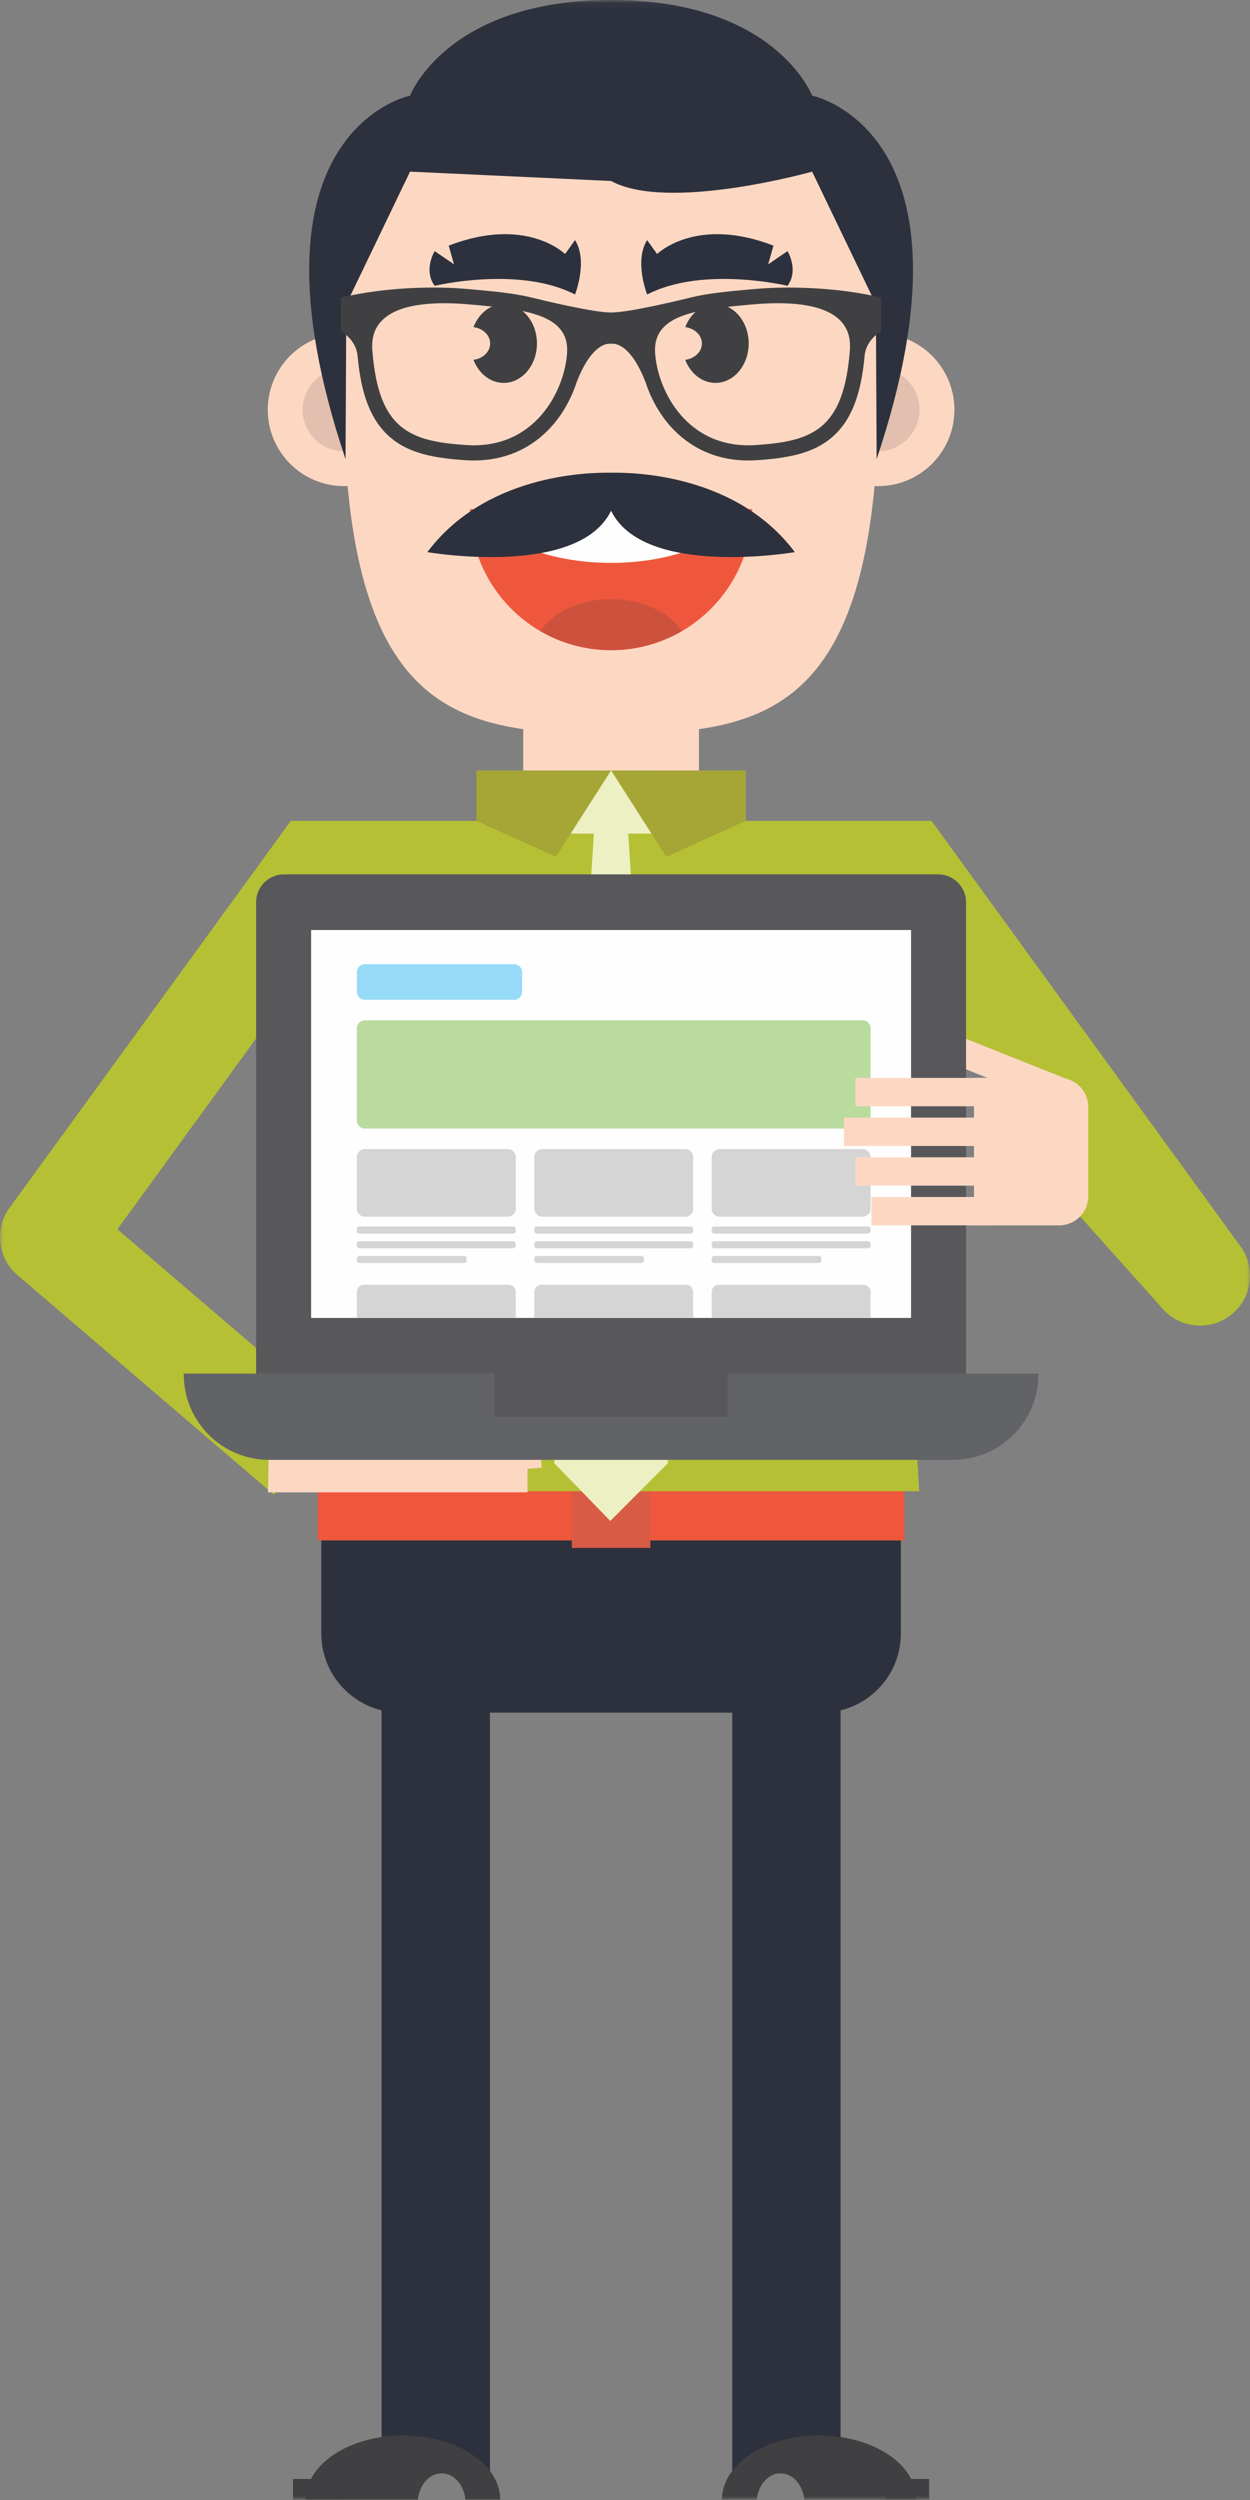
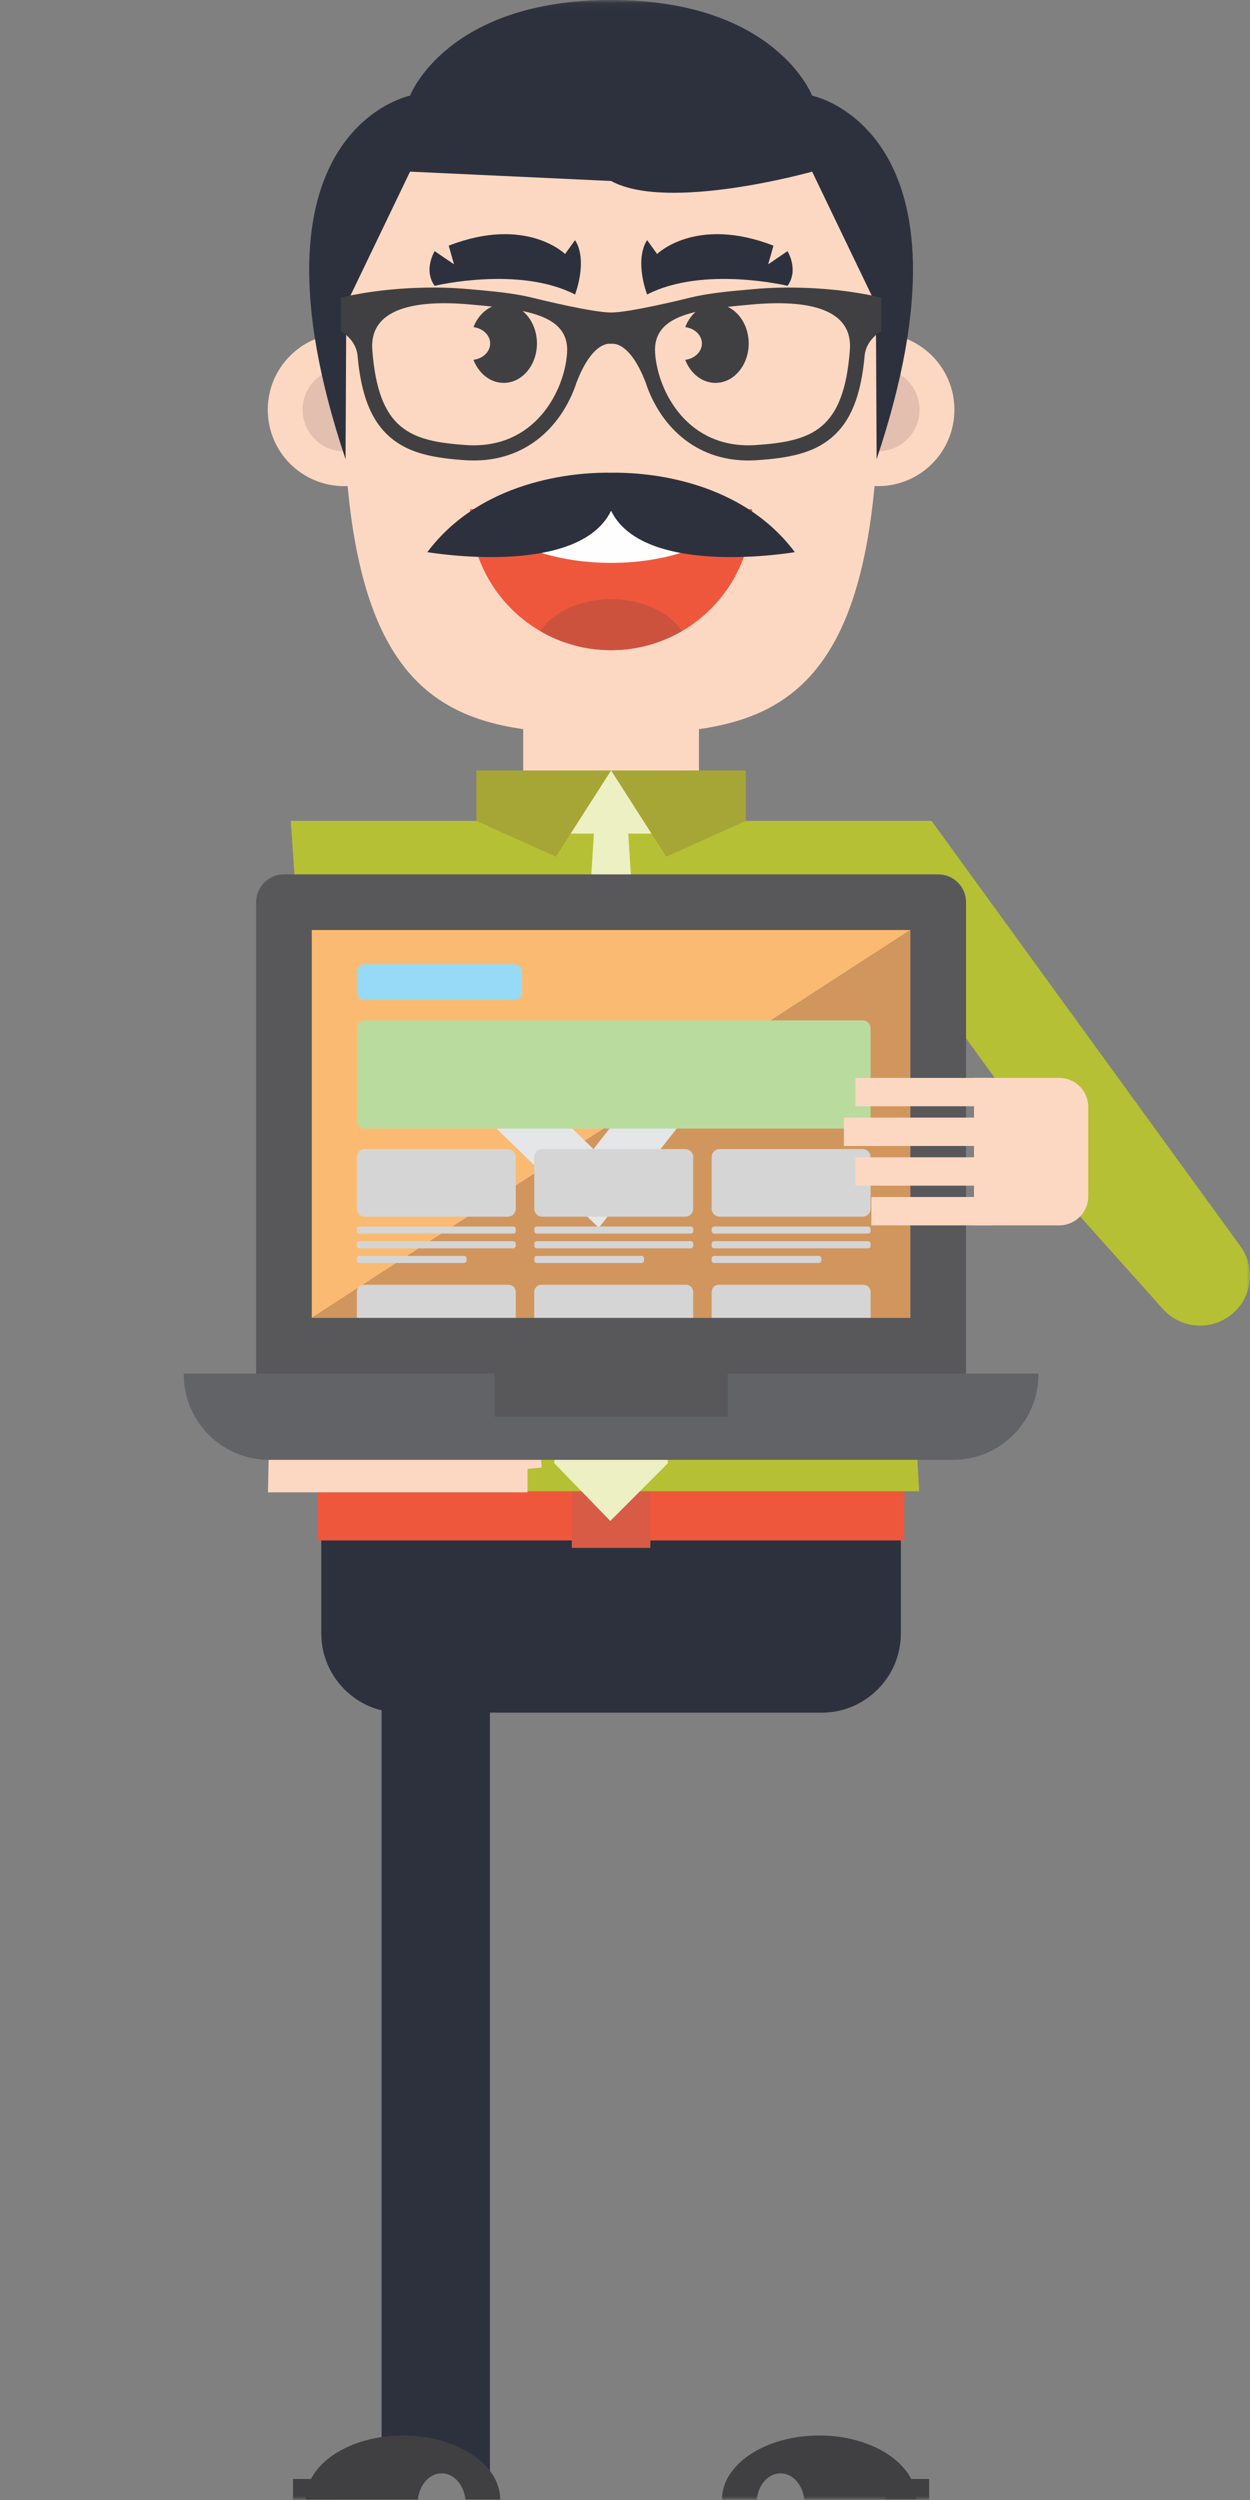
<svg xmlns="http://www.w3.org/2000/svg" xmlns:xlink="http://www.w3.org/1999/xlink" width="180" height="360" viewBox="0 0 180 360">
  <rect x="0" y="0" width="180" height="360" fill="#808080" stroke="none" />
  <defs>
    <polygon id="seo-guy-a" points="0 360 180 360 180 .06 0 .06" />
  </defs>
  <g fill="none" fill-rule="evenodd" transform="translate(0 -1)">
    <polygon fill="#2D313D" points="54.951 357.158 70.55 357.158 70.55 240.474 54.951 240.474" />
    <g transform="translate(0 .94)">
      <path fill="#404042" d="M63.598,356.218 C65.359,356.218 66.798,357.868 67.021,359.999 L72.029,359.999 C72.029,354.903 65.764,350.771 58.036,350.771 C50.307,350.771 44.042,354.903 44.042,359.999 L60.174,359.999 C60.398,357.868 61.836,356.218 63.598,356.218" />
      <mask id="seo-guy-b" fill="#fff">
        <use xlink:href="#seo-guy-a" />
      </mask>
      <polygon fill="#404042" points="42.192 360 48.47 360 48.47 357.036 42.192 357.036" mask="url(#seo-guy-b)" />
-       <polygon fill="#2D313D" points="105.443 356.218 121.042 356.218 121.042 239.534 105.443 239.534" mask="url(#seo-guy-b)" />
      <path fill="#404042" d="M112.396,356.218 C110.634,356.218 109.195,357.868 108.972,359.999 L103.964,359.999 C103.964,354.903 110.229,350.771 117.958,350.771 C125.685,350.771 131.951,354.903 131.951,359.999 L115.819,359.999 C115.595,357.868 114.157,356.218 112.396,356.218" mask="url(#seo-guy-b)" />
      <polygon fill="#404042" points="127.523 360 133.801 360 133.801 357.036 127.523 357.036" mask="url(#seo-guy-b)" />
      <path fill="#2D313D" d="M46.269,210.282 L46.269,235.306 C46.269,241.562 51.388,246.681 57.644,246.681 L118.348,246.681 C124.604,246.681 129.723,241.562 129.723,235.306 L129.723,210.282 L46.269,210.282 Z" mask="url(#seo-guy-b)" />
      <polygon fill="#EF573D" points="45.768 221.882 130.224 221.882 130.224 213.776 45.768 213.776" mask="url(#seo-guy-b)" />
      <polygon fill="#D85B45" points="82.341 222.958 93.651 222.958 93.651 212.701 82.341 212.701" mask="url(#seo-guy-b)" />
      <polygon fill="#FCD8C3" points="75.341 121.393 100.65 121.393 100.65 98.077 75.341 98.077" mask="url(#seo-guy-b)" />
      <polygon fill="#B6C034" points="41.87 118.266 45.827 176.352 43.631 214.802 132.361 214.802 130.166 176.352 134.122 118.266" mask="url(#seo-guy-b)" />
      <polygon fill="#EDF0C2" points="81.247 120.1 94.747 120.1 94.747 111.005 81.247 111.005" mask="url(#seo-guy-b)" />
      <polygon fill="#EDF0C2" points="96.185 210.751 87.884 219.079 79.809 210.751 85.637 118.266 90.356 118.266" mask="url(#seo-guy-b)" />
      <polygon fill="#A5A636" points="80.042 123.431 68.596 118.266 68.596 111.005 87.997 111.005" mask="url(#seo-guy-b)" />
      <polygon fill="#A5A636" points="95.95 123.431 107.396 118.266 107.396 111.005 87.997 111.005" mask="url(#seo-guy-b)" />
      <path fill="#FCD8C3" d="M60.553,59.067 C60.553,65.14 55.629,70.064 49.556,70.064 C43.482,70.064 38.559,65.14 38.559,59.067 C38.559,52.993 43.482,48.069 49.556,48.069 C55.629,48.069 60.553,52.993 60.553,59.067" mask="url(#seo-guy-b)" />
      <path fill="#E2BFAE" d="M55.535,59.067 C55.535,62.368 52.858,65.045 49.556,65.045 C46.254,65.045 43.577,62.368 43.577,59.067 C43.577,55.764 46.254,53.088 49.556,53.088 C52.858,53.088 55.535,55.764 55.535,59.067" mask="url(#seo-guy-b)" />
      <path fill="#FCD8C3" d="M115.44,59.067 C115.44,65.14 120.364,70.064 126.437,70.064 C132.511,70.064 137.434,65.14 137.434,59.067 C137.434,52.993 132.511,48.069 126.437,48.069 C120.364,48.069 115.44,52.993 115.44,59.067" mask="url(#seo-guy-b)" />
      <path fill="#E2BFAE" d="M120.459,59.067 C120.459,62.368 123.136,65.045 126.438,65.045 C129.74,65.045 132.416,62.368 132.416,59.067 C132.416,55.764 129.74,53.088 126.438,53.088 C123.136,53.088 120.459,55.764 120.459,59.067" mask="url(#seo-guy-b)" />
      <path fill="#FCD8C3" d="M87.997,2.291 C66.757,2.291 47.809,9.522 49.556,61.891 C50.94,103.381 66.757,105.716 87.997,105.716 C109.236,105.716 125.053,103.381 126.437,61.891 C128.185,9.522 109.236,2.291 87.997,2.291" mask="url(#seo-guy-b)" />
      <path fill="#2D313D" d="M59.047,24.776 L49.869,43.864 L49.76,66.189 C33.922,18.881 59.047,13.835 59.047,13.835 C59.047,13.835 64.288,0.059 87.997,0.059 C111.705,0.059 116.946,13.835 116.946,13.835 C116.946,13.835 142.071,18.881 126.234,66.189 L126.125,43.864 L116.946,24.776 C116.946,24.776 96.191,30.616 87.997,26.122 L59.047,24.776 Z" mask="url(#seo-guy-b)" />
      <path fill="#2D313D" d="M62.591,41.219 C62.591,41.219 74.712,38.304 82.807,42.468 C82.807,42.468 84.704,37.627 82.807,34.635 L81.369,36.639 C81.369,36.639 75.793,31.105 64.612,35.433 L65.378,38.123 L62.591,36.222 C62.591,36.222 60.926,38.929 62.591,41.219" mask="url(#seo-guy-b)" />
      <path fill="#404042" d="M72.532,43.846 C70.599,43.846 68.936,45.208 68.18,47.164 C69.54,47.343 70.582,48.325 70.582,49.522 C70.582,50.718 69.54,51.7 68.18,51.878 C68.936,53.835 70.599,55.197 72.532,55.197 C75.177,55.197 77.32,52.657 77.32,49.522 C77.32,46.387 75.177,43.846 72.532,43.846" mask="url(#seo-guy-b)" />
      <path fill="#2D313D" d="M113.402,41.219 C113.402,41.219 101.282,38.304 93.185,42.468 C93.185,42.468 91.29,37.627 93.185,34.635 L94.624,36.639 C94.624,36.639 100.2,31.105 111.381,35.433 L110.615,38.123 L113.402,36.222 C113.402,36.222 115.068,38.929 113.402,41.219" mask="url(#seo-guy-b)" />
      <path fill="#404042" d="M103.024,43.846 C101.09,43.846 99.428,45.208 98.672,47.164 C100.031,47.343 101.074,48.325 101.074,49.522 C101.074,50.718 100.031,51.7 98.672,51.878 C99.428,53.835 101.09,55.197 103.024,55.197 C105.669,55.197 107.812,52.657 107.812,49.522 C107.812,46.387 105.669,43.846 103.024,43.846" mask="url(#seo-guy-b)" />
      <path fill="#EF573D" d="M67.686,73.374 C67.686,84.591 76.779,93.685 87.997,93.685 C99.214,93.685 108.308,84.591 108.308,73.374 L67.686,73.374 Z" mask="url(#seo-guy-b)" />
      <path fill="#CD523E" d="M77.797,90.934 C80.796,92.68 84.278,93.684 87.997,93.684 C91.717,93.684 95.199,92.68 98.197,90.934 C96.398,88.218 92.514,86.332 87.997,86.332 C83.481,86.332 79.597,88.218 77.797,90.934" mask="url(#seo-guy-b)" />
      <path fill="#FEFEFE" d="M87.997,81.115 C97.126,81.115 104.848,77.857 107.407,73.374 L68.587,73.374 C71.146,77.857 78.867,81.115 87.997,81.115" mask="url(#seo-guy-b)" />
      <path fill="#2D313D" d="M87.997,68.134 C84.359,68.06 69.832,68.496 61.538,79.567 C61.538,79.567 83.27,83.322 87.997,73.608 C92.725,83.322 114.457,79.567 114.457,79.567 C106.161,68.496 91.634,68.06 87.997,68.134" mask="url(#seo-guy-b)" />
      <path fill="#404042" d="M122.383,50.453 C121.509,61.964 116.973,63.607 108.832,64.149 C98.981,64.805 94.699,56.354 94.335,50.89 C93.956,45.21 100.654,44.585 108.395,43.897 C116.061,43.215 122.843,44.388 122.383,50.453 M67.162,64.149 C59.021,63.607 54.486,61.964 53.612,50.453 C53.152,44.388 59.934,43.215 67.599,43.897 C75.34,44.585 82.038,45.21 81.659,50.89 C81.295,56.354 77.013,64.805 67.162,64.149 M108.98,41.657 C108.722,41.676 108.464,41.697 108.201,41.72 C105.026,42.002 101.989,42.273 99.422,42.911 L99.424,42.909 C99.424,42.909 99.38,42.92 99.301,42.939 C99.292,42.941 99.283,42.944 99.277,42.946 C98.128,43.23 90.618,45.062 87.997,45.062 C85.376,45.062 77.866,43.23 76.718,42.946 C76.71,42.944 76.701,42.941 76.694,42.939 C76.613,42.92 76.57,42.909 76.57,42.909 L76.571,42.911 C74.005,42.273 70.969,42.002 67.793,41.72 C67.531,41.697 67.272,41.676 67.015,41.657 C67.015,41.657 58.347,40.755 49.095,42.909 L49.095,47.758 C49.095,47.758 51.211,48.898 51.479,51.183 C51.995,57.046 53.476,60.73 56.248,63.081 C58.937,65.361 62.497,66.029 67.017,66.33 C67.424,66.357 67.832,66.37 68.23,66.37 C72.95,66.37 76.99,64.476 79.916,60.893 C81.03,59.529 81.954,57.926 82.627,56.233 L82.627,56.232 C82.77,55.875 82.899,55.512 83.018,55.147 C85.416,48.903 87.997,49.578 87.997,49.578 C87.997,49.578 90.579,48.903 92.976,55.147 C93.096,55.512 93.225,55.875 93.366,56.232 L93.366,56.233 C94.041,57.926 94.964,59.529 96.077,60.893 C99.003,64.476 103.044,66.37 107.764,66.37 C108.161,66.37 108.57,66.357 108.977,66.33 C113.497,66.029 117.058,65.361 119.746,63.081 C122.518,60.73 123.998,57.046 124.516,51.183 C124.782,48.898 126.899,47.758 126.899,47.758 L126.899,42.909 C117.647,40.755 108.98,41.657 108.98,41.657" mask="url(#seo-guy-b)" />
-       <path fill="#B6C034" d="M39.425,215.285 L2.513,183.673 C-0.334,181.234 -0.83,177.017 1.374,173.985 L41.877,118.266 L53.508,126.722 L16.908,177.07 L48.778,204.364 L39.425,215.285 Z" mask="url(#seo-guy-b)" />
      <polygon fill="#FCD8C3" points="38.589 214.954 75.956 214.954 75.956 210.89 38.697 209.612" mask="url(#seo-guy-b)" />
      <polygon fill="#FCD8C3" points="40.763 214.433 78.006 211.397 77.676 207.346 40.432 210.381" mask="url(#seo-guy-b)" />
      <polygon fill="#FCD8C3" points="44.822 211.897 73.813 209.534 73.483 205.483 44.491 207.846" mask="url(#seo-guy-b)" />
      <polygon fill="#FCD8C3" points="40.478 213.265 57.272 205.078 55.491 201.425 38.697 209.612" mask="url(#seo-guy-b)" />
      <path fill="#B6C034" d="M172.813,190.948 C170.834,190.948 168.867,190.135 167.451,188.551 L153.318,172.746 L154.902,171.329 L122.506,126.714 L134.142,118.266 L178.627,179.534 C180.877,182.633 180.303,186.95 177.324,189.354 C175.998,190.424 174.401,190.948 172.813,190.948" mask="url(#seo-guy-b)" />
-       <polygon fill="#FCD8C3" points="138.085 149.238 136.57 153.03 152.424 159.362 153.939 155.569" mask="url(#seo-guy-b)" />
      <path fill="#58585B" d="M135.104,125.967 L40.889,125.967 C38.684,125.967 36.88,127.771 36.88,129.975 L36.88,199.46 L139.113,199.46 L139.113,129.975 C139.113,127.771 137.309,125.967 135.104,125.967" mask="url(#seo-guy-b)" />
      <polygon fill="#FBBA72" points="44.897 133.984 44.897 189.84 131.095 133.984" mask="url(#seo-guy-b)" />
      <polygon fill="#D1965D" points="44.897 189.84 131.095 189.84 131.095 133.984" mask="url(#seo-guy-b)" />
      <path fill="#626366" d="M149.533,197.974 C149.533,197.934 149.527,197.896 149.527,197.857 L26.467,197.857 C26.466,197.896 26.461,197.934 26.461,197.974 C26.461,204.771 31.971,210.282 38.769,210.282 L137.224,210.282 C144.022,210.282 149.533,204.771 149.533,197.974" mask="url(#seo-guy-b)" />
      <polygon fill="#58585B" points="71.212 204.07 104.782 204.07 104.782 197.857 71.212 197.857" mask="url(#seo-guy-b)" />
      <polygon fill="#E5E6E7" points="86.226 176.863 71.244 162.334 76.537 156.877 85.457 165.529 98.769 148.564 104.749 153.257" mask="url(#seo-guy-b)" />
-       <polygon fill="#FEFEFE" points="44.801 189.84 131.193 189.84 131.193 133.984 44.801 133.984" mask="url(#seo-guy-b)" />
      <path fill="#B9DB9E" d="M124.219,162.573 L52.532,162.573 C51.9,162.573 51.388,162.061 51.388,161.429 L51.388,148.132 C51.388,147.5 51.9,146.988 52.532,146.988 L124.219,146.988 C124.853,146.988 125.365,147.5 125.365,148.132 L125.365,161.429 C125.365,162.061 124.853,162.573 124.219,162.573" mask="url(#seo-guy-b)" />
      <path fill="#D5D5D5" d="M73.127 175.264L52.532 175.264C51.9 175.264 51.388 174.751 51.388 174.119L51.388 166.671C51.388 166.039 51.9 165.526 52.532 165.526L73.127 165.526C73.759 165.526 74.271 166.039 74.271 166.671L74.271 174.119C74.271 174.751 73.759 175.264 73.127 175.264M73.91 177.698L51.748 177.698C51.549 177.698 51.388 177.536 51.388 177.337L51.388 177.036C51.388 176.837 51.549 176.675 51.748 176.675L73.91 176.675C74.109 176.675 74.271 176.837 74.271 177.036L74.271 177.337C74.271 177.536 74.109 177.698 73.91 177.698M99.465 177.698L77.304 177.698C77.105 177.698 76.943 177.536 76.943 177.337L76.943 177.036C76.943 176.837 77.105 176.675 77.304 176.675L99.465 176.675C99.664 176.675 99.826 176.837 99.826 177.036L99.826 177.337C99.826 177.536 99.664 177.698 99.465 177.698M125.003 177.698L102.842 177.698C102.643 177.698 102.482 177.536 102.482 177.337L102.482 177.036C102.482 176.837 102.643 176.675 102.842 176.675L125.003 176.675C125.203 176.675 125.364 176.837 125.364 177.036L125.364 177.337C125.364 177.536 125.203 177.698 125.003 177.698M99.465 179.815L77.304 179.815C77.105 179.815 76.943 179.653 76.943 179.454L76.943 179.153C76.943 178.954 77.105 178.792 77.304 178.792L99.465 178.792C99.664 178.792 99.826 178.954 99.826 179.153L99.826 179.454C99.826 179.653 99.664 179.815 99.465 179.815M92.377 181.932L77.304 181.932C77.105 181.932 76.942 181.77 76.942 181.571L76.942 181.27C76.942 181.071 77.105 180.909 77.304 180.909L92.377 180.909C92.576 180.909 92.738 181.071 92.738 181.27L92.738 181.571C92.738 181.77 92.576 181.932 92.377 181.932M66.822 181.932L51.749 181.932C51.55 181.932 51.388 181.77 51.388 181.571L51.388 181.27C51.388 181.071 51.55 180.909 51.749 180.909L66.822 180.909C67.022 180.909 67.183 181.071 67.183 181.27L67.183 181.571C67.183 181.77 67.022 181.932 66.822 181.932M125.003 179.815L102.842 179.815C102.643 179.815 102.482 179.653 102.482 179.454L102.482 179.153C102.482 178.954 102.643 178.792 102.842 178.792L125.003 178.792C125.203 178.792 125.364 178.954 125.364 179.153L125.364 179.454C125.364 179.653 125.203 179.815 125.003 179.815M117.915 181.932L102.842 181.932C102.643 181.932 102.481 181.77 102.481 181.571L102.481 181.27C102.481 181.071 102.643 180.909 102.842 180.909L117.915 180.909C118.114 180.909 118.276 181.071 118.276 181.27L118.276 181.571C118.276 181.77 118.114 181.932 117.915 181.932M73.91 179.815L51.748 179.815C51.549 179.815 51.388 179.653 51.388 179.454L51.388 179.153C51.388 178.954 51.549 178.792 51.748 178.792L73.91 178.792C74.109 178.792 74.271 178.954 74.271 179.153L74.271 179.454C74.271 179.653 74.109 179.815 73.91 179.815M98.674 175.264L78.079 175.264C77.447 175.264 76.935 174.751 76.935 174.119L76.935 166.671C76.935 166.039 77.447 165.526 78.079 165.526L98.674 165.526C99.306 165.526 99.818 166.039 99.818 166.671L99.818 174.119C99.818 174.751 99.306 175.264 98.674 175.264M124.219 175.264L103.624 175.264C102.993 175.264 102.481 174.751 102.481 174.119L102.481 166.671C102.481 166.039 102.993 165.526 103.624 165.526L124.219 165.526C124.853 165.526 125.365 166.039 125.365 166.671L125.365 174.119C125.365 174.751 124.853 175.264 124.219 175.264" mask="url(#seo-guy-b)" />
      <path fill="#97DAF7" d="M74.039,144.034 L52.536,144.034 C51.904,144.034 51.391,143.522 51.391,142.89 L51.391,140.051 C51.391,139.419 51.904,138.907 52.536,138.907 L74.039,138.907 C74.671,138.907 75.184,139.419 75.184,140.051 L75.184,142.89 C75.184,143.522 74.671,144.034 74.039,144.034" mask="url(#seo-guy-b)" />
      <path fill="#D5D5D5" d="M125.364 189.825L125.364 186.093C125.364 185.525 124.904 185.064 124.336 185.064L103.51 185.064C102.941 185.064 102.481 185.525 102.481 186.093L102.481 189.825 125.364 189.825zM99.817 189.825L99.817 186.093C99.817 185.525 99.357 185.064 98.789 185.064L77.963 185.064C77.394 185.064 76.934 185.525 76.934 186.093L76.934 189.825 99.817 189.825zM74.271 189.825L74.271 186.093C74.271 185.525 73.811 185.064 73.243 185.064L52.416 185.064C51.848 185.064 51.388 185.525 51.388 186.093L51.388 189.825 74.271 189.825z" mask="url(#seo-guy-b)" />
      <path fill="#FCD8C3" d="M156.705,159.441 L156.705,172.349 C156.705,174.638 154.83,176.512 152.541,176.512 L140.258,176.512 L140.258,155.279 L152.541,155.279 C154.83,155.279 156.705,157.151 156.705,159.441" mask="url(#seo-guy-b)" />
      <polygon fill="#FCD8C3" points="125.477 176.512 142.755 176.512 142.755 172.429 125.477 172.429" mask="url(#seo-guy-b)" />
      <polygon fill="#FCD8C3" points="123.188 170.795 142.755 170.795 142.755 166.712 123.188 166.712" mask="url(#seo-guy-b)" />
      <polygon fill="#FCD8C3" points="123.188 159.362 142.755 159.362 142.755 155.279 123.188 155.279" mask="url(#seo-guy-b)" />
      <polygon fill="#FCD8C3" points="121.522 165.079 142.755 165.079 142.755 160.996 121.522 160.996" mask="url(#seo-guy-b)" />
    </g>
  </g>
</svg>